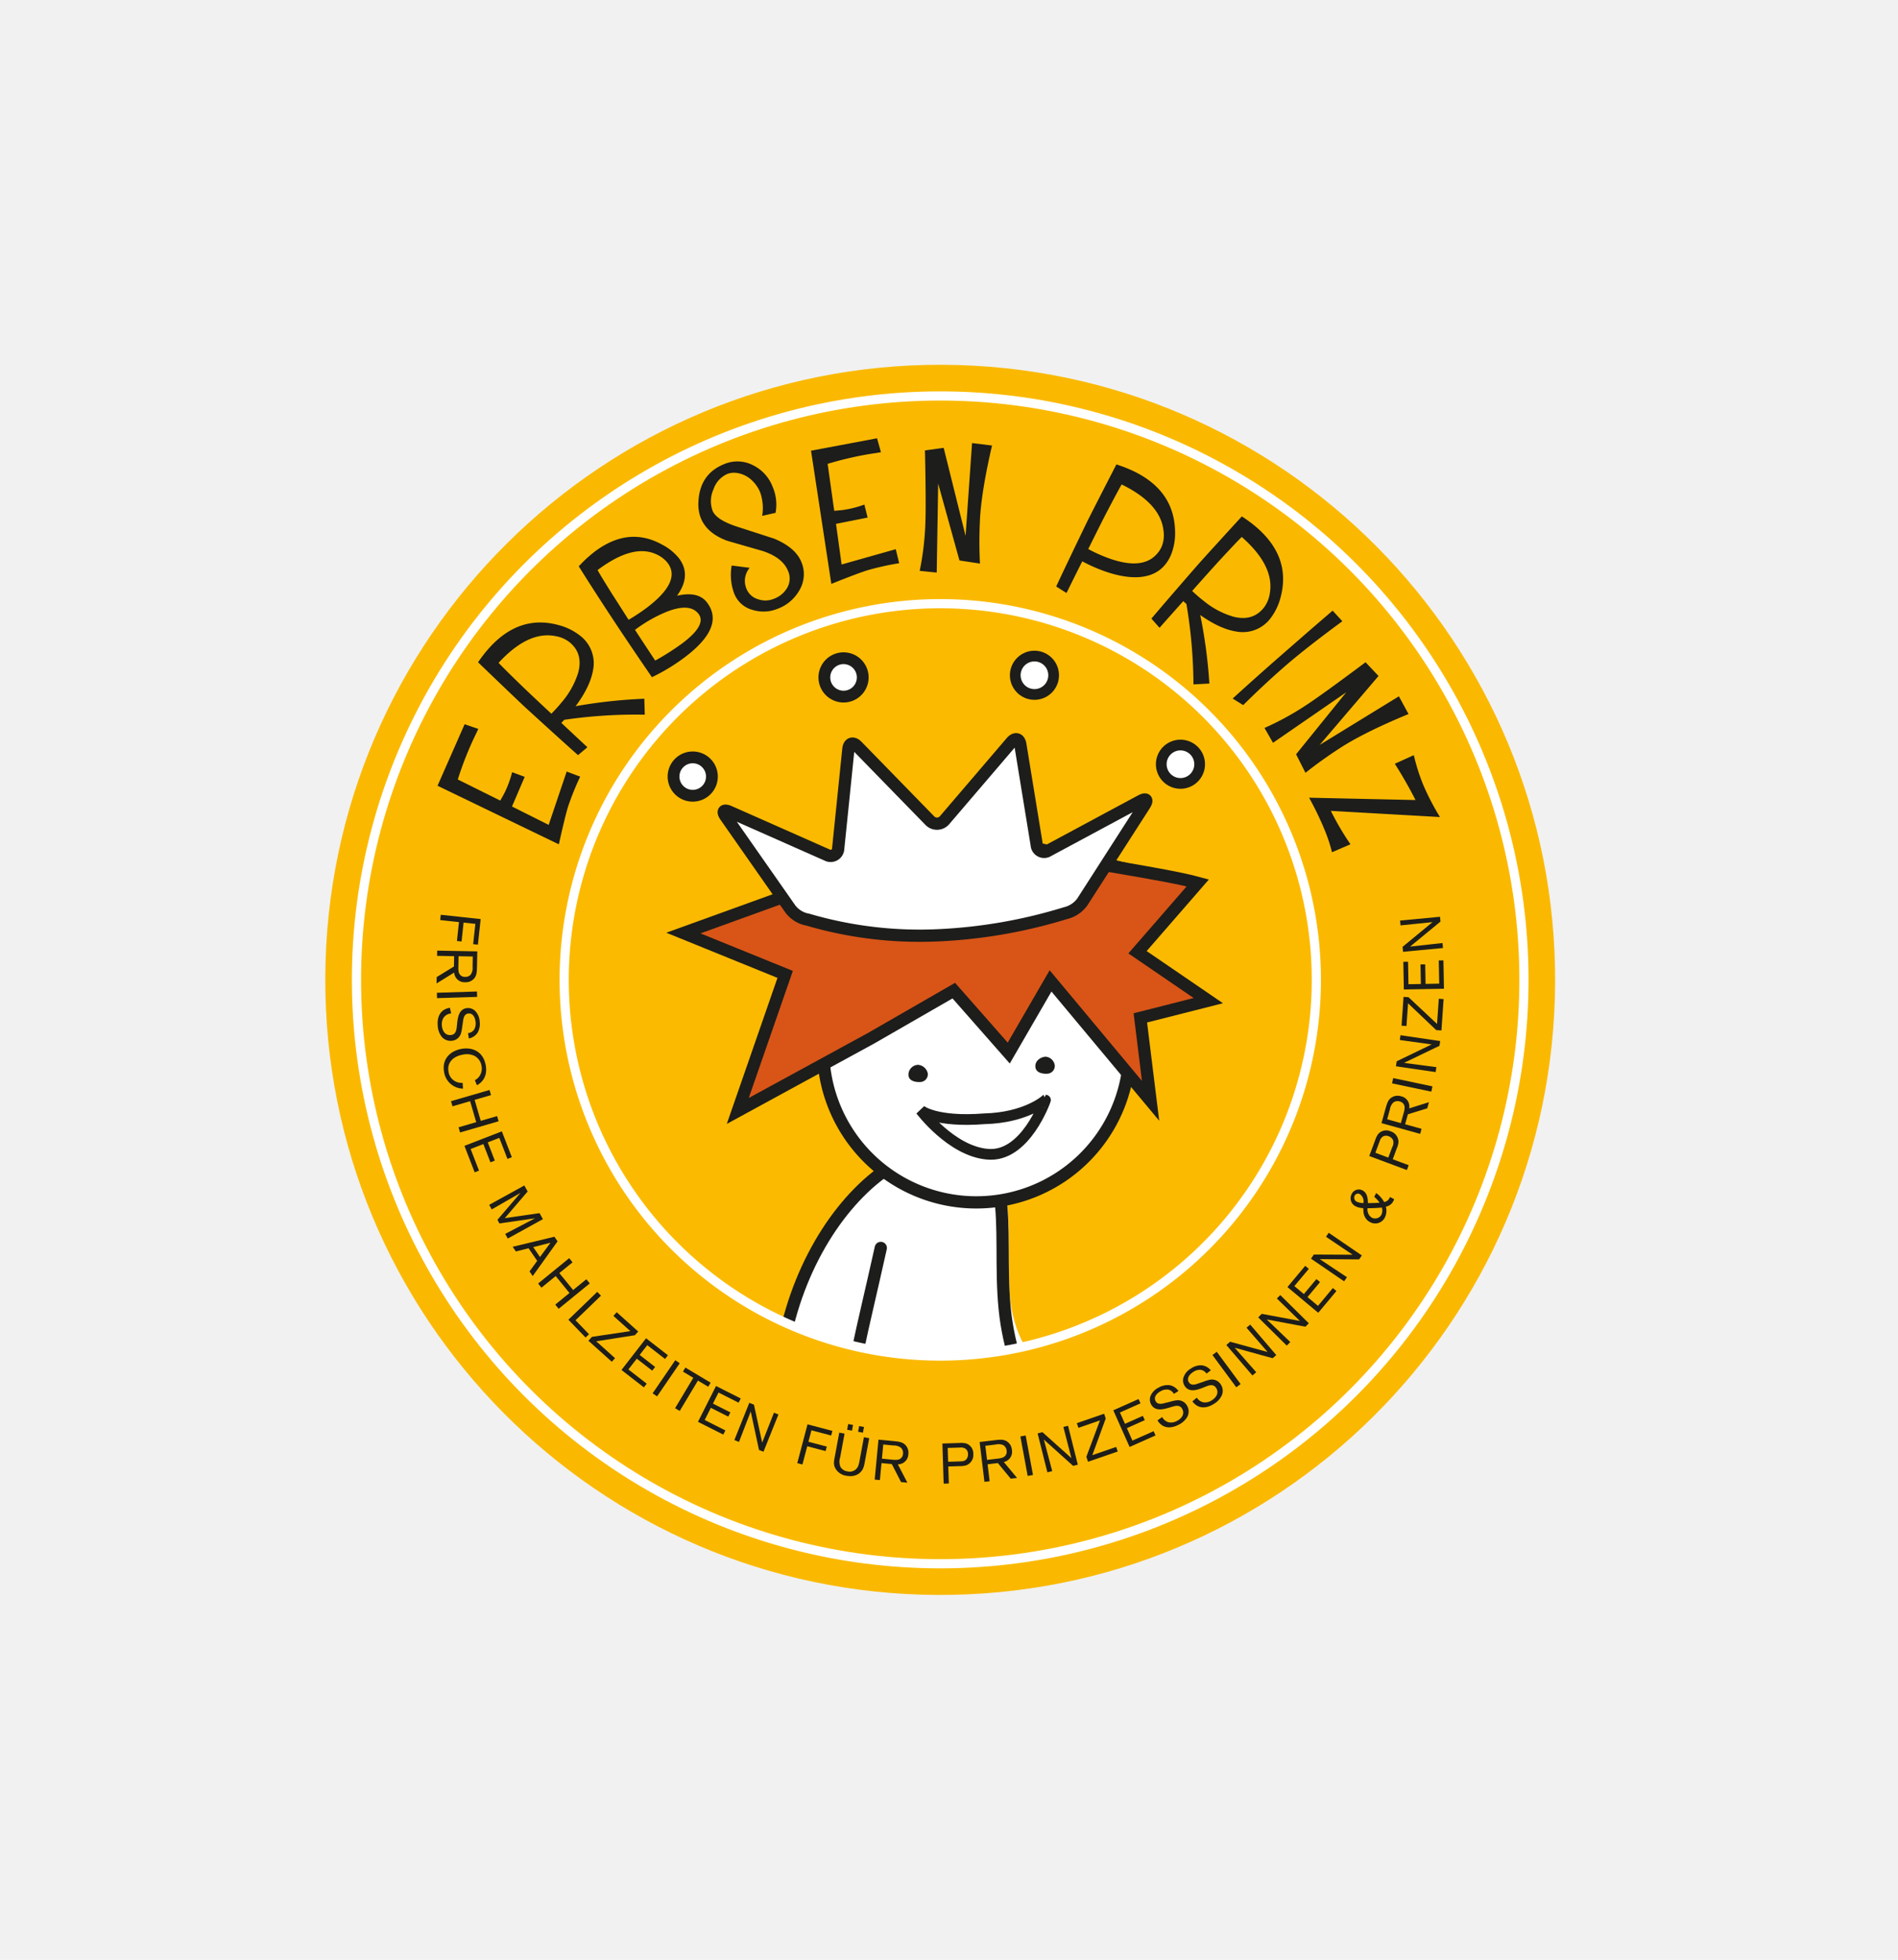
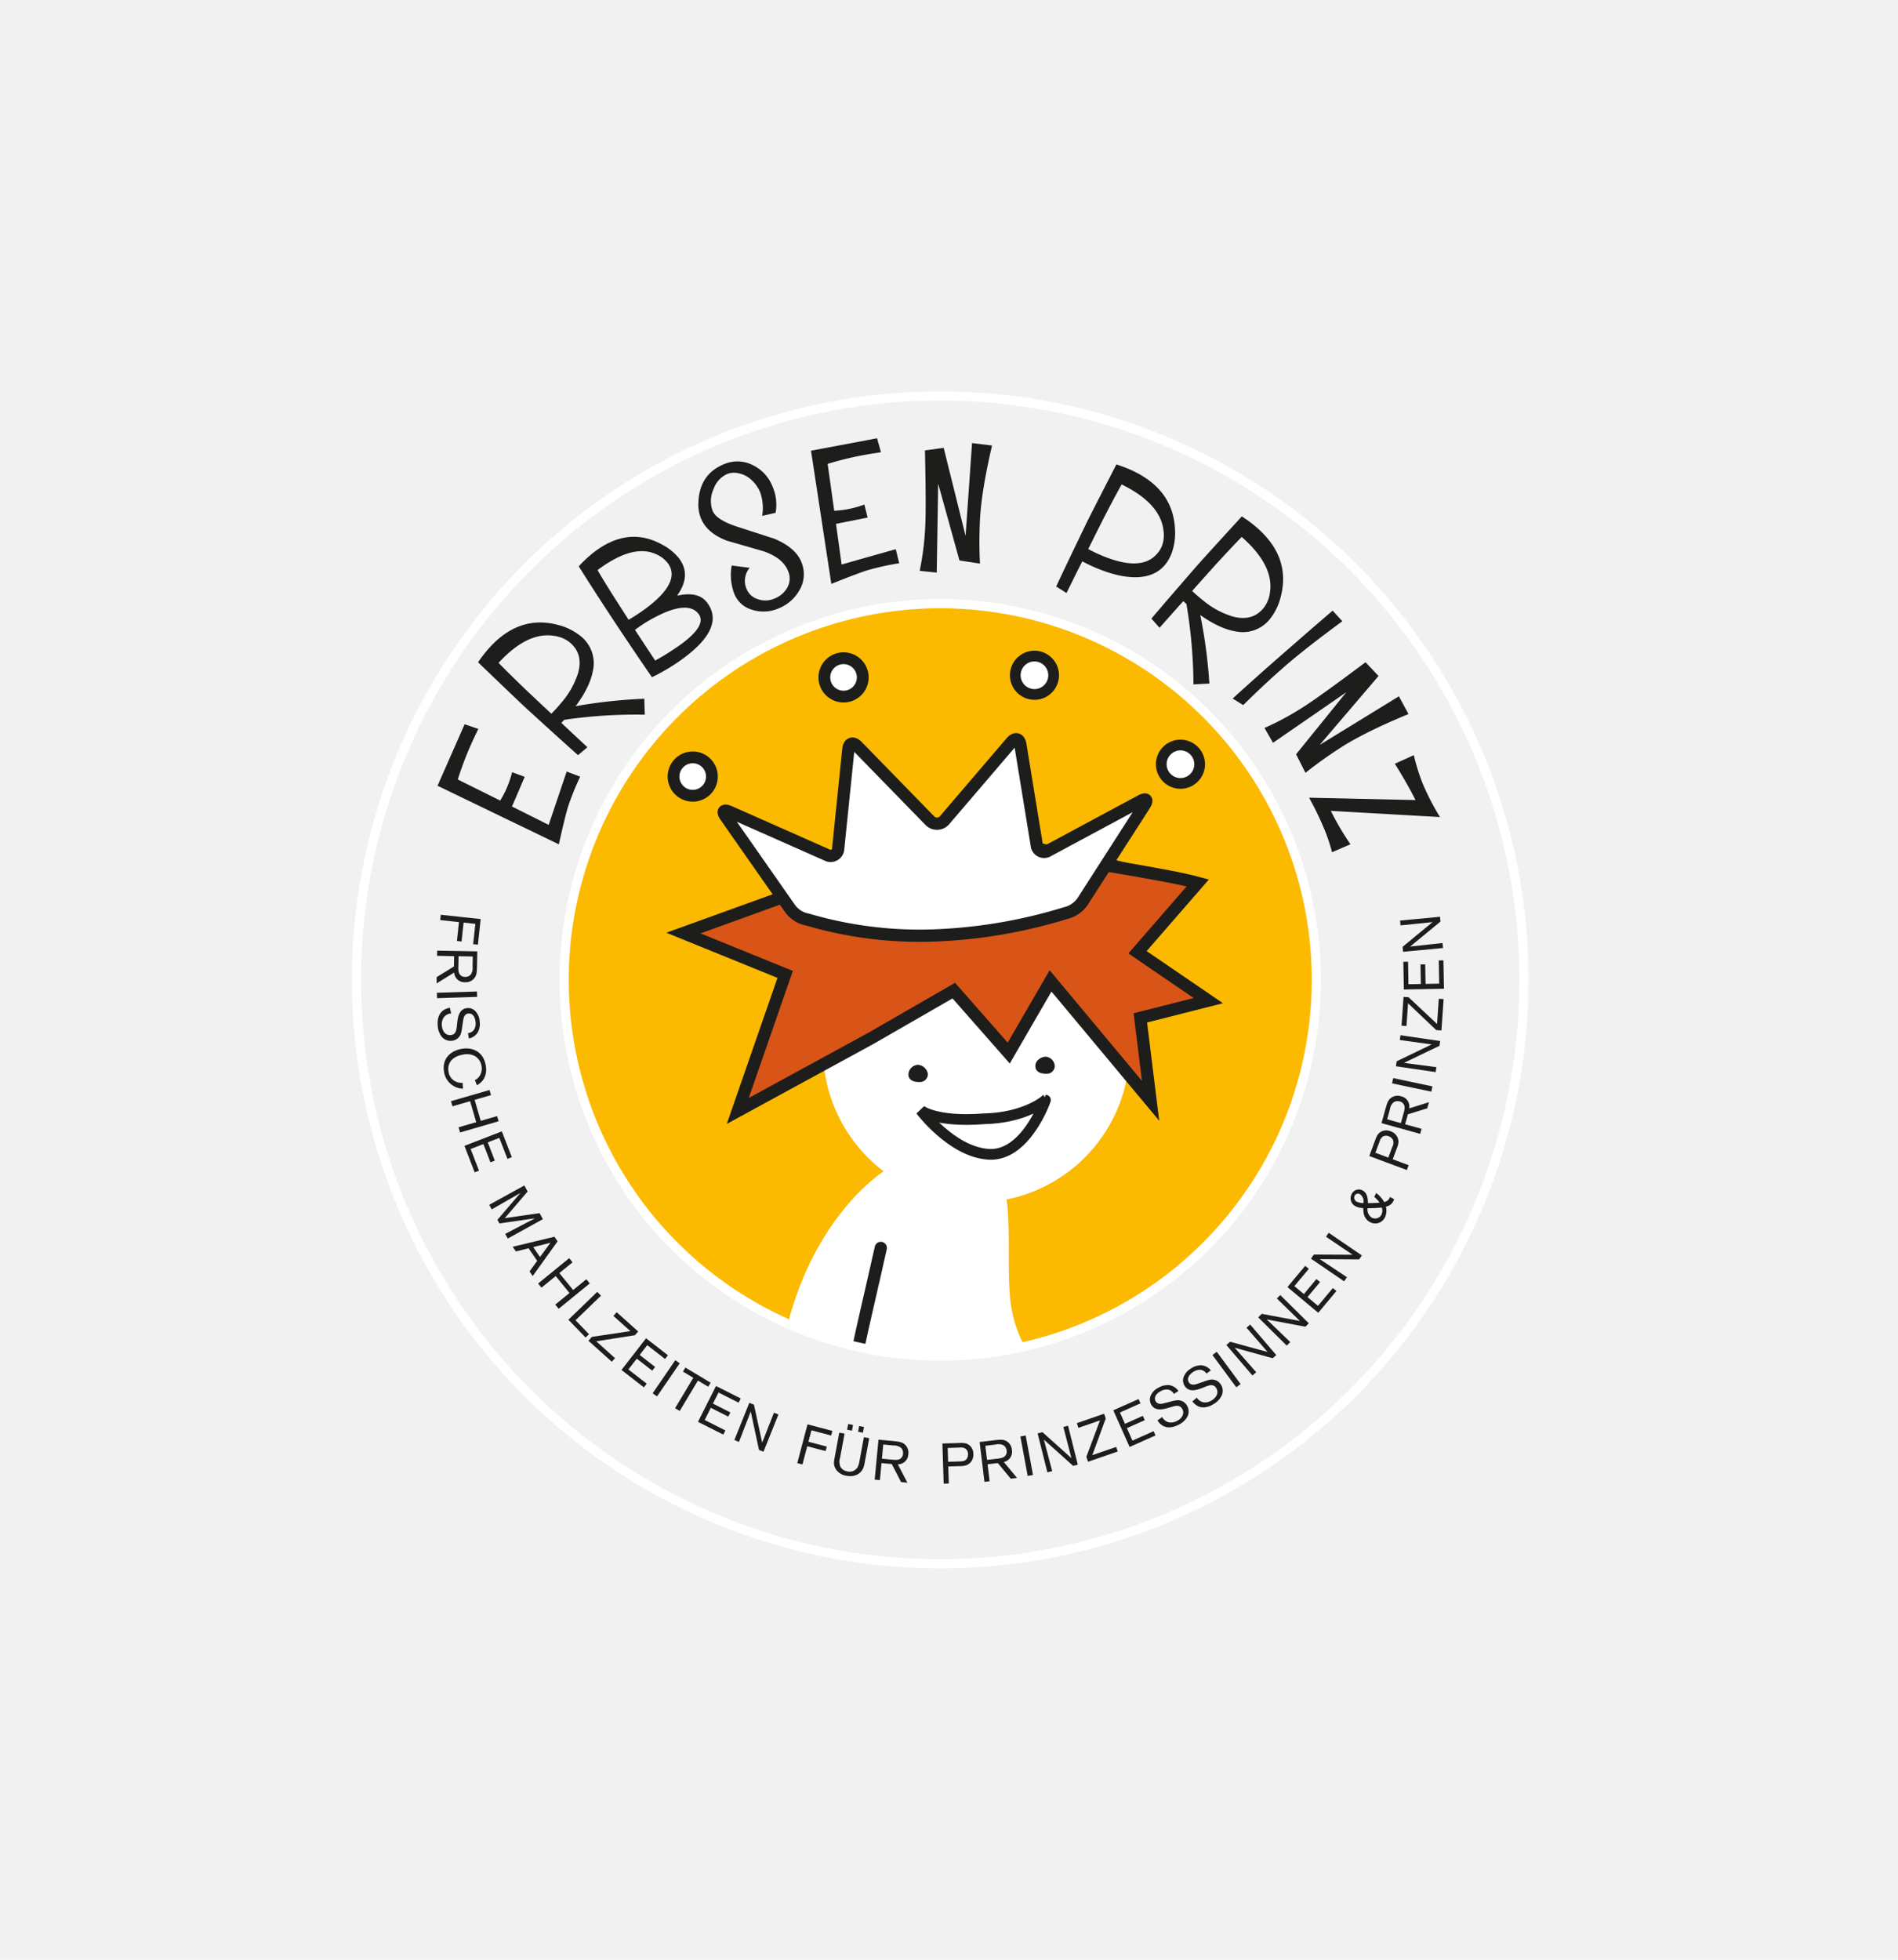
<svg xmlns="http://www.w3.org/2000/svg" width="620" height="640" viewBox="0 0 620 640">
  <defs>
    <clipPath id="clip-path">
      <rect id="Rechteck_703" data-name="Rechteck 703" width="401.74" height="401.739" fill="none" />
    </clipPath>
    <clipPath id="clip-path-2">
      <path id="Pfad_25611" data-name="Pfad 25611" d="M130.87,75.1a122.768,122.768,0,1,0,54.29-12.72A122.85,122.85,0,0,0,130.87,75.1" transform="translate(-62.375 -62.375)" fill="none" />
    </clipPath>
  </defs>
  <g id="Gruppe_23867" data-name="Gruppe 23867" transform="translate(-947 -1493)">
    <g id="Gruppe_23798" data-name="Gruppe 23798">
      <rect id="Rechteck_700" data-name="Rechteck 700" width="620" height="640" transform="translate(947 1493)" fill="#f1f1f1" />
      <g id="Gruppe_23323" data-name="Gruppe 23323" transform="translate(1053.26 1612.131)">
        <g id="Gruppe_23318" data-name="Gruppe 23318">
          <g id="Gruppe_23317" data-name="Gruppe 23317" clip-path="url(#clip-path)">
-             <path id="Pfad_25580" data-name="Pfad 25580" d="M199.971,401.738c110.936.5,201.27-89.032,201.767-199.966S312.707.5,201.77,0,.5,89.033,0,199.972,89.035,401.241,199.971,401.738" transform="translate(0 0)" fill="#fab900" />
            <circle id="Ellipse_4" data-name="Ellipse 4" cx="190.687" cy="190.687" r="190.687" transform="translate(9.705 10.663) rotate(-0.144)" fill="none" stroke="#fff" stroke-miterlimit="10" stroke-width="3" />
            <path id="Pfad_25581" data-name="Pfad 25581" d="M343.961,147.113l10.453-1.069-9.787,8.077.155,1.624L357.83,154.5l-.155-1.624-10.593,1.158,9.927-8.166-.149-1.569-13.048,1.243Zm8.059,12.725-1.539.029.121,6.387-4.049.076-.14-7.351-1.538.029.171,9.039,13.1-.249-.175-9.262-1.52.029.144,7.575-4.458.084Zm-7.73,20.026,1.609.113.518-7.426,9.2,8.755,1.7.119.714-10.241-1.573-.11-.573,8.223-9.315-8.726-1.627-.113Zm-.57,4.675,10.407,1.449L342.7,191.506l-.236,1.614,12.969,1.9.236-1.614-10.566-1.4,11.585-5.568.229-1.56-12.969-1.9ZM341.195,198.7l12.824,2.708.364-1.723-12.824-2.708Zm-1.6,11.732.9-3.257a3.7,3.7,0,0,1,1.217-2.3,2.332,2.332,0,0,1,1.981-.26,2.01,2.01,0,0,1,1.6,2.141,6.479,6.479,0,0,1-.3,1.574l-.928,3.347Zm6.772-1.629,6.321-1.948.555-2-6.457,2.023a3.39,3.39,0,0,0-2.642-3.949,3.618,3.618,0,0,0-3.284.513c-1.024.776-1.312,1.814-1.816,3.564l-1.3,4.686,12.63,3.5.455-1.644-5.368-1.488Zm-10.629,12.57,1.415-3.794a2.633,2.633,0,0,1,1.113-1.547,2.1,2.1,0,0,1,1.807-.06,2.439,2.439,0,0,1,1.415,1.2,2.849,2.849,0,0,1-.241,2.348l-1.279,3.429Zm7-1.433a6.829,6.829,0,0,0,.543-2.038,3.624,3.624,0,0,0-2.566-3.532,3.482,3.482,0,0,0-4.054.883,6.769,6.769,0,0,0-.936,1.872l-1.979,5.305,12.28,4.581.59-1.581-5.2-1.941Zm-9.544,19.536a45.055,45.055,0,0,0,4.655-.219,3.214,3.214,0,0,1-.138,2.358,2.328,2.328,0,0,1-3.13.948,3.1,3.1,0,0,1-1.388-3.087m-1.344-1.683a5.333,5.333,0,0,1-2.1-.4,1.483,1.483,0,0,1-.774-2.016,1.221,1.221,0,0,1,1.719-.488,2.872,2.872,0,0,1,1.15,2.9m3.521-2.022a9.5,9.5,0,0,1,1.756,1.9c-1.273.114-2.545.144-3.815.131-.022-1.205-.083-3.265-1.763-4.138a2.584,2.584,0,0,0-3.555,1.205,2.9,2.9,0,0,0,1.348,4.006,5.893,5.893,0,0,0,2.424.57c.046.193.074,1.107.1,1.29a4.351,4.351,0,0,0,1.1,2.516,3.805,3.805,0,0,0,1.059.78,3.507,3.507,0,0,0,4.83-1.525,5.055,5.055,0,0,0,.316-3.541,3.374,3.374,0,0,0,2.442-1.8,3.046,3.046,0,0,0,.251-.644l-1.365-.71a3.816,3.816,0,0,1-.2.5,2.348,2.348,0,0,1-1.687,1.15,9.086,9.086,0,0,0-2.6-2.938ZM319.613,248.8l8.714,5.873-12.69-.064-.922,1.347,10.817,7.4.922-1.347-8.878-5.9,12.853.086.89-1.3L320.5,247.5Zm-1.946,14.8-1.18-.987-4.1,4.9-3.108-2.6L314,259.278l-1.18-.987-5.8,6.938,10.059,8.4,5.938-7.108-1.167-.975-4.856,5.814-3.422-2.858Zm-14.1,5.365,7.526,7.332-12.474-2.326-1.148,1.16,9.323,9.213,1.148-1.16-7.685-7.385,12.633,2.377,1.108-1.12-9.323-9.213Zm-9.912,9.539,6.888,7.935L288.3,283.084l-1.239,1.062,8.523,9.957,1.239-1.06-7.041-8,12.39,3.422,1.2-1.024-8.523-9.958Zm-11.137,8.91,7.787,10.543,1.417-1.047-7.786-10.543Zm-2.078,10.276c1.215-.48,2.451-.8,3.281.481.93,1.433.243,2.965-1.315,3.977a4.024,4.024,0,0,1-2.733.735,3.371,3.371,0,0,1-2.264-1.542l-1.439,1.223c2.6,3.465,6.116,1.405,7.112.758a6.417,6.417,0,0,0,2.486-2.72,3.7,3.7,0,0,0-.33-3.571,3.4,3.4,0,0,0-3.679-1.509,13.313,13.313,0,0,0-2.043.641l-1.417.478c-1.093.4-2.49.908-3.279-.306-.769-1.184.045-2.488,1.369-3.348a3.936,3.936,0,0,1,2.307-.745,2.691,2.691,0,0,1,2.072,1.245l1.415-1.053a4.406,4.406,0,0,0-3.093-1.666,5.863,5.863,0,0,0-3.485,1.114,5.26,5.26,0,0,0-2.337,2.845,3.28,3.28,0,0,0,.375,2.79c1.477,2.274,4.155,1.288,5.956.583Zm-11.01,6.6c1.253-.376,2.509-.585,3.229.756.806,1.507-.009,2.976-1.646,3.852a4.023,4.023,0,0,1-2.787.5,3.375,3.375,0,0,1-2.126-1.727l-1.537,1.1c2.3,3.674,5.974,1.918,7.022,1.357a6.41,6.41,0,0,0,2.706-2.5,3.7,3.7,0,0,0-.026-3.586,3.4,3.4,0,0,0-3.539-1.814,13.325,13.325,0,0,0-2.089.466l-1.453.356c-1.122.305-2.556.694-3.24-.583-.666-1.244.255-2.475,1.647-3.22a3.933,3.933,0,0,1,2.361-.549,2.689,2.689,0,0,1,1.959,1.417l1.5-.93a4.407,4.407,0,0,0-2.942-1.921,5.872,5.872,0,0,0-3.566.816,5.261,5.261,0,0,0-2.569,2.637,3.281,3.281,0,0,0,.139,2.811c1.279,2.391,4.031,1.634,5.886,1.083Zm-9.022,4.406-.626-1.405-5.836,2.6-1.646-3.7,6.718-2.988-.626-1.405-8.26,3.674,5.327,11.976,8.464-3.765-.618-1.389-6.922,3.078-1.812-4.074Zm-22.188.982.526,1.525,7.037-2.431-4.456,11.894.556,1.613,9.7-3.351-.514-1.489-7.791,2.69,4.384-11.986-.533-1.543Zm-4.4,1.232,2.627,10.174-9.455-8.464-1.582.4L228.6,325.73l1.583-.4-2.735-10.3,9.563,8.589,1.529-.383-3.187-12.714Zm-14.042,3.113,2.386,12.888,1.733-.32L221.512,313.7Zm-11.443,3.04,3.356-.405a3.7,3.7,0,0,1,2.593.248,2.334,2.334,0,0,1,.994,1.733,2.011,2.011,0,0,1-1.369,2.3,6.451,6.451,0,0,1-1.569.32l-3.449.416Zm4.085,5.64,4.209,5.1,2.062-.249-4.329-5.2a3.389,3.389,0,0,0,2.645-3.946,3.614,3.614,0,0,0-1.724-2.841c-1.107-.65-2.177-.521-3.986-.321l-4.829.583,1.572,13.013,1.693-.205-.668-5.53Zm-16.385-4.93,4.047-.129a2.633,2.633,0,0,1,1.854.443,2.1,2.1,0,0,1,.739,1.651,2.437,2.437,0,0,1-.575,1.764c-.575.614-1.263.635-2.266.666l-3.657.116Zm3.979,5.929a6.822,6.822,0,0,0,2.092-.27,3.623,3.623,0,0,0,2.3-3.712,3.481,3.481,0,0,0-2.354-3.417,6.754,6.754,0,0,0-2.087-.158l-5.659.18.415,13.1,1.687-.054-.176-5.549Zm-25.025-7.055,3.366.32a3.7,3.7,0,0,1,2.48.8,2.337,2.337,0,0,1,.6,1.906,2.012,2.012,0,0,1-1.828,1.953,6.5,6.5,0,0,1-1.6-.021l-3.459-.33Zm2.788,6.383,3.022,5.883,2.068.2-3.12-6a3.389,3.389,0,0,0,3.426-3.291,3.615,3.615,0,0,0-1.079-3.143c-.943-.871-2.016-.974-3.825-1.164l-4.843-.461-1.242,13.048,1.7.163.529-5.545Zm-10.669-12.405-.344,1.861,1.585.294.345-1.861Zm-3.579-.663-.344,1.861,1.585.294.345-1.861Zm5.135,4.294-1.428,7.711a8.3,8.3,0,0,1-.519,1.883,3,3,0,0,1-3.481,1.562,3.039,3.039,0,0,1-2.223-1.448,4.376,4.376,0,0,1-.1-3.131l1.434-7.747-1.733-.32-1.478,7.984c-.266,1.44-.464,2.4.191,3.656a4.9,4.9,0,0,0,3.645,2.447c3.012.558,4.778-.925,5.429-2.408a7.926,7.926,0,0,0,.475-1.647l1.522-8.221Zm-12.511,4.536.388-1.469-6-1.583.987-3.736,6.446,1.7.4-1.505-8.13-2.147L146.9,322.727l1.686.444,1.573-5.961Zm-16.873-12.538-3.845,9.779-2.688-12.4-1.514-.608-4.883,12.164,1.514.608,3.832-9.944,2.7,12.568,1.463.586,4.883-12.164Zm-14.922,1.282.693-1.374-5.7-2.877,1.824-3.616,6.565,3.312.694-1.374-8.071-4.072-5.9,11.7,8.27,4.172.685-1.358-6.765-3.412,2.009-3.98Zm-6.549-9.759.791-1.32-8.248-4.944-.791,1.32,3.376,2.024-5.947,9.922,1.51.905,5.948-9.922Zm-10.761-8.664-7.4,10.817,1.454.994,7.4-10.816Zm-7.531,3.415.944-1.215L95.415,287.4l2.485-3.2,5.808,4.509.944-1.215-7.142-5.544L89.473,292.3l7.317,5.679.932-1.2-5.984-4.645,2.735-3.522Zm-11.6-19.083-1.078,1.2,5.539,4.974-12.563,1.873-1.139,1.269,7.637,6.86,1.053-1.173-6.132-5.507,12.609-1.982,1.09-1.214Zm-5.143-5.4-1.21-1.254-9.432,9.1,5.619,5.824,1.12-1.082-4.409-4.57Zm-14.931,2.911,1.113,1.365,10.159-8.283L78,262.671l-4.318,3.521-4.506-5.529,4.318-3.52-1.1-1.35-10.158,8.281,1.1,1.352,4.648-3.79,4.508,5.528Zm-7.2-18.776,5.639-1.429-3.427,4.661Zm-1.205,7.934,1.038,1.517,8.122-11.34-1.028-1.5-13.637,3.281,1.048,1.533,4.139-1.055,2.82,4.121Zm3.281-19.028-11.366,1.645,7.47-8.715-1.083-1.966-11.479,6.327.823,1.493,9.392-5.387-7.52,8.784.654,1.187,11.625-1.681-9.744,5.094.835,1.515,11.48-6.327Zm-16.055-16.6,1.434-.555-2.306-5.957,3.776-1.463,2.656,6.857,1.434-.555-3.263-8.431-12.222,4.734,3.345,8.638,1.418-.549-2.736-7.065,4.158-1.61ZM36.263,213.05l.491,1.692,12.586-3.659-.493-1.692L43.5,210.947l-1.991-6.85,5.349-1.554-.486-1.674-12.586,3.659.486,1.674,5.759-1.674,1.992,6.848Zm1.313-14.538a4.2,4.2,0,0,1-4.589-3.57c-.551-2.976,1.394-5.017,4.59-5.608a5.92,5.92,0,0,1,3.889.394,4.521,4.521,0,0,1,2.281,3.242,4.331,4.331,0,0,1-.872,3.655,3.778,3.778,0,0,1-1.3,1.033l.686,1.668c.8-.47,3.682-2.136,2.857-6.591-.822-4.436-4.33-5.957-7.982-5.28-3.579.663-6.394,3.3-5.607,7.55a6.389,6.389,0,0,0,6.177,5.428Zm-1.9-18.273c-.138,1.3-.43,2.541-1.946,2.685-1.7.163-2.741-1.157-2.917-3.006a4.018,4.018,0,0,1,.614-2.763,3.37,3.37,0,0,1,2.414-1.294l-.419-1.842c-4.278.705-4.076,4.77-3.964,5.954a6.416,6.416,0,0,0,1.26,3.461,3.709,3.709,0,0,0,3.319,1.362,3.4,3.4,0,0,0,3.04-2.563,13.378,13.378,0,0,0,.379-2.107l.231-1.478c.153-1.153.348-2.626,1.789-2.763,1.405-.134,2.184,1.192,2.334,2.763a3.939,3.939,0,0,1-.408,2.389,2.689,2.689,0,0,1-2.062,1.26l.278,1.743a4.409,4.409,0,0,0,2.908-1.972,5.881,5.881,0,0,0,.625-3.6,5.259,5.259,0,0,0-1.44-3.389,3.283,3.283,0,0,0-2.646-.959c-2.7.258-3.065,3.087-3.273,5.01ZM42.27,168.7l-13.1.415.055,1.761,13.1-.415ZM40.9,157.273l-.064,3.381a3.7,3.7,0,0,1-.605,2.533,2.333,2.333,0,0,1-1.854.745,2.013,2.013,0,0,1-2.086-1.674,6.519,6.519,0,0,1-.1-1.6l.066-3.472Zm-6.153,3.265L29.107,164l-.04,2.077,5.751-3.566a3.391,3.391,0,0,0,3.542,3.167,3.618,3.618,0,0,0,3.052-1.314c.8-1.007.818-2.083.872-3.9l.093-4.863-13.105-.249-.033,1.706,5.57.106Zm.978-8.331,1.512.163L37.9,146.2l3.842.415-.715,6.627,1.548.168.9-8.36-13.031-1.407-.188,1.733,6.129.661Z" transform="translate(7.278 35.966)" fill="#1d1d1b" />
            <path id="Pfad_25582" data-name="Pfad 25582" d="M239.647,295.41A122.85,122.85,0,1,0,75.108,239.634,122.85,122.85,0,0,0,239.647,295.41" transform="translate(15.621 15.618)" fill="#fbba00" />
          </g>
        </g>
        <g id="Gruppe_23320" data-name="Gruppe 23320" transform="translate(77.993 77.993)">
          <g id="Gruppe_23319" data-name="Gruppe 23319" clip-path="url(#clip-path-2)">
            <path id="Pfad_25583" data-name="Pfad 25583" d="M173.968,481.308A104.314,104.314,0,1,0,69.652,376.993,104.313,104.313,0,0,0,173.968,481.308" transform="translate(-60.553 -9.719)" fill="#97bb1f" />
            <circle id="Ellipse_5" data-name="Ellipse 5" cx="104.346" cy="104.346" r="104.346" transform="translate(-21.033 423.538) rotate(-67.412)" fill="none" stroke="#1d1d1b" stroke-linecap="round" stroke-width="7.325" />
            <path id="Pfad_25584" data-name="Pfad 25584" d="M218.589,296.153s40.179-3.495,51.885,19.193c9.518,18.449-15.792,45.006-15.792,45.006l34.255,20.814" transform="translate(-23.262 -3.89)" fill="none" stroke="#1d1d1b" stroke-linecap="round" stroke-width="6.683" />
            <path id="Pfad_25585" data-name="Pfad 25585" d="M180.88,320.189s29,16.426,30.015,41.938c.83,20.741-28.4,45.491-28.4,45.491l32.215,8.688" transform="translate(-32.704 2.177)" fill="none" stroke="#1d1d1b" stroke-linecap="round" stroke-width="6.683" />
            <path id="Pfad_25586" data-name="Pfad 25586" d="M270.52,307.1s-28.944-9.337-38.283-13.071c-21.448-8.578-36.777-19.82-38.283-42.02-1.523-22.433,4.669-47.617-19.61-47.617-31.833,0-69.85,56.113-51.174,116.806,9.033,29.355,37.35,50.6,37.35,50.6s44.579-9.64,74.1-28.916,35.9-35.785,35.9-35.785" transform="translate(-48.391 -26.816)" fill="#fff" />
            <path id="Pfad_25587" data-name="Pfad 25587" d="M270.52,307.1s-27.806,7.24-37.144,3.5c-21.545-1.145-36.332-23.436-40.406-48.557-4.254-26.228,5.653-57.655-18.626-57.655-31.833,0-69.85,56.113-51.174,116.806,9.033,29.355,37.35,50.6,37.35,50.6s44.579-9.64,74.1-28.916,35.9-35.785,35.9-35.785" transform="translate(-48.391 -26.816)" fill="#fff" />
-             <path id="Pfad_25588" data-name="Pfad 25588" d="M270.52,307.1s-27.806,7.24-37.144,3.5c-21.545-1.145-36.332-23.436-40.406-48.557-4.254-26.228,5.653-57.655-18.626-57.655-31.833,0-69.85,56.113-51.174,116.806,9.033,29.355,37.35,50.6,37.35,50.6s44.579-9.64,74.1-28.916S270.52,307.1,270.52,307.1Z" transform="translate(-48.391 -26.816)" fill="none" stroke="#1d1d1b" stroke-linecap="round" stroke-width="4" />
+             <path id="Pfad_25588" data-name="Pfad 25588" d="M270.52,307.1s-27.806,7.24-37.144,3.5s44.579-9.64,74.1-28.916S270.52,307.1,270.52,307.1Z" transform="translate(-48.391 -26.816)" fill="none" stroke="#1d1d1b" stroke-linecap="round" stroke-width="4" />
            <path id="Pfad_25589" data-name="Pfad 25589" d="M113.425,377.633l15.332-19.955L101.82,360.4m54.143-129.74c-6.643,29.9-9.053,36.621-13.48,69.536-4.82,35.841-12.109,56.939-12.109,56.939l5.951,20.466" transform="translate(-52.499 -20.239)" fill="#fff" />
            <path id="Pfad_25590" data-name="Pfad 25590" d="M113.425,377.633l15.332-19.955L101.82,360.4m54.143-129.74c-6.643,29.9-9.053,36.621-13.48,69.536-4.82,35.841-12.109,56.939-12.109,56.939l5.951,20.466" transform="translate(-52.499 -20.239)" fill="none" stroke="#1d1d1b" stroke-linecap="round" stroke-width="4" />
            <path id="Pfad_25591" data-name="Pfad 25591" d="M183.589,238.679a50.036,50.036,0,1,1,46.423-53.405,50.034,50.034,0,0,1-46.423,53.405" transform="translate(-45.428 -43.258)" fill="#fff" />
            <path id="Pfad_25592" data-name="Pfad 25592" d="M183.589,238.679a50.036,50.036,0,1,1,46.423-53.405,50.034,50.034,0,0,1-46.423,53.405" transform="translate(-45.428 -43.258)" fill="#fff" />
-             <path id="Pfad_25593" data-name="Pfad 25593" d="M183.589,238.679a50.036,50.036,0,1,1,46.423-53.405A50.034,50.034,0,0,1,183.589,238.679Z" transform="translate(-45.428 -43.258)" fill="none" stroke="#1d1d1b" stroke-linecap="round" stroke-width="4" />
            <path id="Pfad_25594" data-name="Pfad 25594" d="M189.488,186.265a2.539,2.539,0,0,0,2.354-2.711,3.278,3.278,0,0,0-3.031-2.845c-1.4.1-3.445,1.19-3.3,3.287s2.577,2.366,3.975,2.268" transform="translate(-31.546 -32.747)" fill="#1d1d1b" />
            <path id="Pfad_25595" data-name="Pfad 25595" d="M156.324,188.444a2.539,2.539,0,0,0,2.356-2.708,3.522,3.522,0,0,0-3.211-2.9,3.255,3.255,0,0,0-3.12,3.342c.146,2.1,2.577,2.364,3.975,2.266" transform="translate(-39.85 -32.215)" fill="#1d1d1b" />
            <path id="Pfad_25596" data-name="Pfad 25596" d="M177.238,209.71c-11.717-1.048-21.687-14.339-21.687-14.339s4.825,4.034,20.815,2.778c13.522-.341,19.946-6.1,19.946-6.1s-6.608,18.971-19.075,17.662" transform="translate(-39.046 -29.907)" fill="#fff" />
            <path id="Pfad_25597" data-name="Pfad 25597" d="M177.238,209.71c-11.717-1.048-21.687-14.339-21.687-14.339s4.825,4.034,20.815,2.778c13.522-.341,19.946-6.1,19.946-6.1S189.7,211.019,177.238,209.71Z" transform="translate(-39.046 -29.907)" fill="none" stroke="#1d1d1b" stroke-linecap="round" stroke-width="3.5" />
            <path id="Pfad_25598" data-name="Pfad 25598" d="M215.976,173.79q15.1,18.094,30.192,36.189-1.527-12.358-3.056-24.719l-.291-2.374,2.318-.586q9.942-2.525,19.885-5.044l-20.609-14.083-2.518-1.721,2-2.3q8.849-10.177,17.7-20.355c-10.434-2.845-38.929-10.373-65.831-15.336-52.412-9.667-68.118,17.729-68.761,18.9l-.494.9-.968.359Q109.545,149.4,93.551,155.18q15.427,6.268,30.856,12.531l2.387.97-.845,2.435Q118.63,192.2,111.309,213.28l43.551-23.741,25.1-14.446,1.923-1.107,1.468,1.664q8.239,9.368,16.48,18.731l11.711-20.214,1.947-3.357Z" transform="translate(-54.57 -47.597)" fill="#d85517" />
            <path id="Pfad_25599" data-name="Pfad 25599" d="M215.976,173.79q15.1,18.094,30.192,36.189-1.527-12.358-3.056-24.719l-.291-2.374,2.318-.586q9.942-2.525,19.885-5.044l-20.609-14.083-2.518-1.721,2-2.3q8.849-10.177,17.7-20.355c-10.434-2.845-38.929-10.373-65.831-15.336-52.412-9.667-68.118,17.729-68.761,18.9l-.494.9-.968.359Q109.545,149.4,93.551,155.18q15.427,6.268,30.856,12.531l2.387.97-.845,2.435Q118.63,192.2,111.309,213.28l43.551-23.741,25.1-14.446,1.923-1.107,1.468,1.664q8.239,9.368,16.48,18.731l11.711-20.214,1.947-3.357Z" transform="translate(-54.57 -47.597)" fill="none" stroke="#1d1d1b" stroke-miterlimit="10" stroke-width="1" />
            <path id="Pfad_25600" data-name="Pfad 25600" d="M215.976,173.15q15.1,18.094,30.192,36.189-1.527-12.358-3.056-24.719l-.291-2.374,2.318-.586q9.942-2.525,19.885-5.044l-20.609-14.083-2.518-1.721,2-2.3q8.849-10.177,17.7-20.355c-10.434-2.845-38.8-6.946-65.706-11.909-52.411-9.667-68.243,14.3-68.886,15.473l-.494.9-.968.359q-15.993,5.784-31.987,11.565,15.427,6.268,30.856,12.531l2.387.97-.845,2.435q-7.319,21.085-14.639,42.164L154.86,188.9l25.1-14.446,1.923-1.107,1.468,1.664q8.239,9.368,16.48,18.731l11.711-20.214,1.947-3.357Z" transform="translate(-54.57 -46.957)" fill="none" stroke="#1d1d1b" stroke-linecap="round" stroke-width="4" />
            <path id="Pfad_25601" data-name="Pfad 25601" d="M97.412,115.068a6.267,6.267,0,1,0-6.431-6.1,6.274,6.274,0,0,0,6.431,6.1" transform="translate(-55.213 -52.319)" fill="#fff" />
            <path id="Pfad_25602" data-name="Pfad 25602" d="M97.412,115.068a6.267,6.267,0,1,0-6.431-6.1A6.274,6.274,0,0,0,97.412,115.068Z" transform="translate(-55.213 -52.319)" fill="none" stroke="#1d1d1b" stroke-linecap="round" stroke-width="3.85" />
            <path id="Pfad_25603" data-name="Pfad 25603" d="M224.829,111.847a6.267,6.267,0,1,0-6.429-6.1,6.276,6.276,0,0,0,6.429,6.1" transform="translate(-23.31 -53.126)" fill="#fff" />
            <path id="Pfad_25604" data-name="Pfad 25604" d="M224.829,111.847a6.267,6.267,0,1,0-6.429-6.1A6.276,6.276,0,0,0,224.829,111.847Z" transform="translate(-23.31 -53.126)" fill="none" stroke="#1d1d1b" stroke-linecap="round" stroke-width="3.5" />
            <path id="Pfad_25605" data-name="Pfad 25605" d="M186.685,88.611a6.267,6.267,0,1,0-6.429-6.1,6.276,6.276,0,0,0,6.429,6.1" transform="translate(-32.861 -58.943)" fill="#fff" />
            <path id="Pfad_25606" data-name="Pfad 25606" d="M186.685,88.611a6.267,6.267,0,1,0-6.429-6.1A6.276,6.276,0,0,0,186.685,88.611Z" transform="translate(-32.861 -58.943)" fill="none" stroke="#1d1d1b" stroke-linecap="round" stroke-width="3.5" />
            <path id="Pfad_25607" data-name="Pfad 25607" d="M136.811,89.17a6.267,6.267,0,1,0-6.428-6.1,6.272,6.272,0,0,0,6.428,6.1" transform="translate(-45.348 -58.803)" fill="#fff" />
            <path id="Pfad_25608" data-name="Pfad 25608" d="M136.811,89.17a6.267,6.267,0,1,0-6.428-6.1A6.272,6.272,0,0,0,136.811,89.17Z" transform="translate(-45.348 -58.803)" fill="none" stroke="#1d1d1b" stroke-linecap="round" stroke-width="3.85" />
            <path id="Pfad_25609" data-name="Pfad 25609" d="M131.6,156.728a9.215,9.215,0,0,1-5.679-3.4L104.694,122.98c-1.148-1.64-.6-2.313,1.237-1.5L137.8,135.587a2.476,2.476,0,0,0,3.685-2.141l3.315-32.372c.2-1.993,1.5-2.445,2.9-1.01l23.68,24.284a3.253,3.253,0,0,0,4.889-.16l21.774-25.454c1.3-1.52,2.62-1.153,2.942.823l5.347,32.755a2.425,2.425,0,0,0,3.777,1.863l30.232-16.249c1.764-.948,2.316-.349,1.234,1.335l-20.342,31.663A9.465,9.465,0,0,1,215.7,154.6a166.587,166.587,0,0,1-41.038,7.2,129.848,129.848,0,0,1-43.067-5.073" transform="translate(-51.929 -53.506)" fill="#fff" />
            <path id="Pfad_25610" data-name="Pfad 25610" d="M131.6,156.728a9.215,9.215,0,0,1-5.679-3.4L104.694,122.98c-1.148-1.64-.6-2.313,1.237-1.5L137.8,135.587a2.476,2.476,0,0,0,3.685-2.141l3.315-32.372c.2-1.993,1.5-2.445,2.9-1.01l23.68,24.284a3.253,3.253,0,0,0,4.889-.16l21.774-25.454c1.3-1.52,2.62-1.153,2.942.823l5.347,32.755a2.425,2.425,0,0,0,3.777,1.863l30.232-16.249c1.764-.948,2.316-.349,1.234,1.335l-20.342,31.663A9.465,9.465,0,0,1,215.7,154.6a166.587,166.587,0,0,1-41.038,7.2A129.848,129.848,0,0,1,131.6,156.728Z" transform="translate(-51.929 -53.506)" fill="none" stroke="#1d1d1b" stroke-linecap="round" stroke-width="4" />
          </g>
        </g>
        <g id="Gruppe_23322" data-name="Gruppe 23322">
          <g id="Gruppe_23321" data-name="Gruppe 23321" clip-path="url(#clip-path)">
            <path id="Pfad_25612" data-name="Pfad 25612" d="M239.647,295.41A122.85,122.85,0,1,0,75.108,239.634,122.85,122.85,0,0,0,239.647,295.41Z" transform="translate(15.621 15.618)" fill="none" stroke="#fff" stroke-miterlimit="10" stroke-width="3" />
            <path id="Pfad_25613" data-name="Pfad 25613" d="M351.306,132.368a63.979,63.979,0,0,1-3.07-9.683l-6.208,2.8q3.924,6.221,6.761,11.857l-34.763-.766a102.585,102.585,0,0,1,5.182,10.78,53.661,53.661,0,0,1,2.308,7.028l6.027-2.6a90.164,90.164,0,0,1-6.417-10.911l35.656,2.021a80.24,80.24,0,0,1-5.475-10.529m-7.947-28.9-25.887,15.882,19.237-22.522-4.243-4.489q-14.523,10.869-19.855,14.311a92.393,92.393,0,0,1-13.147,7.147l2.772,4.856,23.924-16.5L309.776,122.4l3.068,6.046q5.327-4.239,11.453-8.195,7.791-5.032,22.209-11ZM321.715,75.482q-6.527,5.61-9.309,8.036l-6.187,5.394q-9.11,7.941-17.159,15.283l3.444,2.139q6.889-6.818,13.445-12.531,6.876-6,18.946-14.86Zm-32.37,1.993a27.393,27.393,0,0,1-9.889-5.282,45.9,45.9,0,0,1-3.626-3.141q7.33-8.251,9.637-10.71,5.392-5.816,6.562-6.917,10.6,9.325,9.2,18.173a10.182,10.182,0,0,1-1.924,4.845q-3.607,4.62-9.954,3.031m15.517-6.933q3.269-13.512-9.5-23.483-1.418-1.107-3.311-2.352-11.268,12.3-14.457,15.89-10.113,11.615-15.085,17.49l2.652,3q6.358-7.152,7.755-8.694l1.027.917a160.8,160.8,0,0,1,2.3,26.262l5.205-.273a166.259,166.259,0,0,0-2.973-22.373q6.407,4.537,11.75,5.379A11.338,11.338,0,0,0,301.56,77.8a19.049,19.049,0,0,0,3.3-7.255M264.069,57.222q-5.2,5.533-17.72.286a47.966,47.966,0,0,1-4.465-2.134q4.914-9.918,6.457-12.811,3.6-6.861,4.463-8.288,12.686,6.206,13.665,15.086a10.007,10.007,0,0,1-.571,5.153,8.953,8.953,0,0,1-1.828,2.708m6.169-7.937q-.429-13.907-15.4-20.179-1.6-.671-3.757-1.375-7.611,14.776-9.743,19.077-6.69,13.84-9.929,20.786l3.371,2.139q4.153-8.416,5.159-10.344,2.328,1.24,4.55,2.171,7.853,3.288,13.7,2.992,7.849-.418,10.773-7.4a19.04,19.04,0,0,0,1.278-7.869M203.927,20.764l-2.118,30.3-7.15-28.744-6.118.844q.405,18.135.109,24.475a92.649,92.649,0,0,1-1.824,14.852l5.563.565.473-29.059,6.953,25.1,6.7,1.017q-.354-6.8-.014-14.084.433-9.265,3.954-24.467Zm-24.92,34.653-17.688,5-1.833-13.273,10.334-2.052-1.068-4.249a34.093,34.093,0,0,1-6.5,1.7q-1.206.188-3.344.339l-2.156-15.328a107.647,107.647,0,0,1,14.216-3.3l3.2-.5-1.27-4.558-21.572,4.06,6.632,43.5q8.309-3.34,11.692-4.426A87.539,87.539,0,0,1,180.126,60ZM132.4,28.01a11.079,11.079,0,0,0-9.36-.41q-8.052,3.207-8.494,12.319a12.537,12.537,0,0,0,.758,5.283q1.988,4.989,8.586,7.451,5.867,1.7,11.725,3.376,6.486,2.179,8.213,6.517a6.028,6.028,0,0,1-.3,5.507,8.326,8.326,0,0,1-4.358,3.575,7.239,7.239,0,0,1-5.173.124,5.8,5.8,0,0,1-3.764-3.427,6.594,6.594,0,0,1,1.058-6.827l-5.881-.744a17.388,17.388,0,0,0,.825,9.163,8.87,8.87,0,0,0,6,5.329,12.173,12.173,0,0,0,8.223-.385,13.537,13.537,0,0,0,7.1-6.082,10.2,10.2,0,0,0,.624-9.15q-1.876-4.706-8.858-7.639Q133.184,50,127,48q-6.662-2.206-7.836-5.155a9.208,9.208,0,0,1,.288-6.947,8.385,8.385,0,0,1,4.608-5.088,6.207,6.207,0,0,1,3.321-.239,8.768,8.768,0,0,1,4.508,2.244,11.153,11.153,0,0,1,2.878,4.174,15.558,15.558,0,0,1,.608,7.544l4.37-.985a14.671,14.671,0,0,0-.963-8.519A12.948,12.948,0,0,0,132.4,28.01M109.271,86.167a83.9,83.9,0,0,1-8.845,5.628q-6.249-9.466-6.6-10.039a46.99,46.99,0,0,1,10.3-5.883q7.669-3.023,10.478.706,2.68,3.56-5.328,9.588M97.525,74.651a65.46,65.46,0,0,1-5.791,3.826q-3.586-5.627-5.374-8.406-3.948-6.309-4.756-7.84,11.6-8.693,19.2-5.138a9.559,9.559,0,0,1,3.7,2.831q4.554,6.047-6.978,14.727m5.247-20.68Q91.8,47.829,80.665,56.216a40.621,40.621,0,0,0-5.209,4.8q10.229,16.325,23.9,36.207a63.6,63.6,0,0,0,10.7-6.489q13.262-9.984,7.315-17.883-2.881-3.826-9.818-2.233,4.822-6.686.655-12.22a17.229,17.229,0,0,0-5.434-4.426M75.247,95.832a27.384,27.384,0,0,1-5.517,9.76,46.343,46.343,0,0,1-3.226,3.55q-8.074-7.527-10.477-9.891-5.685-5.529-6.758-6.725,9.577-10.379,18.388-8.759a10.172,10.172,0,0,1,4.8,2.041q4.531,3.714,2.792,10.023M68.686,80.153q-13.429-3.592-23.7,8.938-1.14,1.394-2.431,3.255Q54.58,103.9,58.092,107.178q11.372,10.389,17.124,15.5l3.062-2.58q-7-6.527-8.508-7.961l.942-1a160.689,160.689,0,0,1,26.309-1.672l-.148-5.21a166.067,166.067,0,0,0-22.438,2.437q4.689-6.3,5.658-11.617a11.339,11.339,0,0,0-4.233-11.442,19.049,19.049,0,0,0-7.175-3.475m2.825,47.877-5.882,17.413L53.646,139.45l4.151-9.684-4.109-1.522a34,34,0,0,1-2.274,6.319q-.525,1.1-1.61,2.95l-13.862-6.89a107.661,107.661,0,0,1,5.314-13.593q.356-.743,1.394-2.918l-4.478-1.529L29.324,132.67,68.952,151.8q1.943-8.744,2.96-12.147a87.472,87.472,0,0,1,4.01-9.954Z" transform="translate(7.342 4.804)" fill="#1d1d1b" />
          </g>
        </g>
      </g>
    </g>
  </g>
</svg>